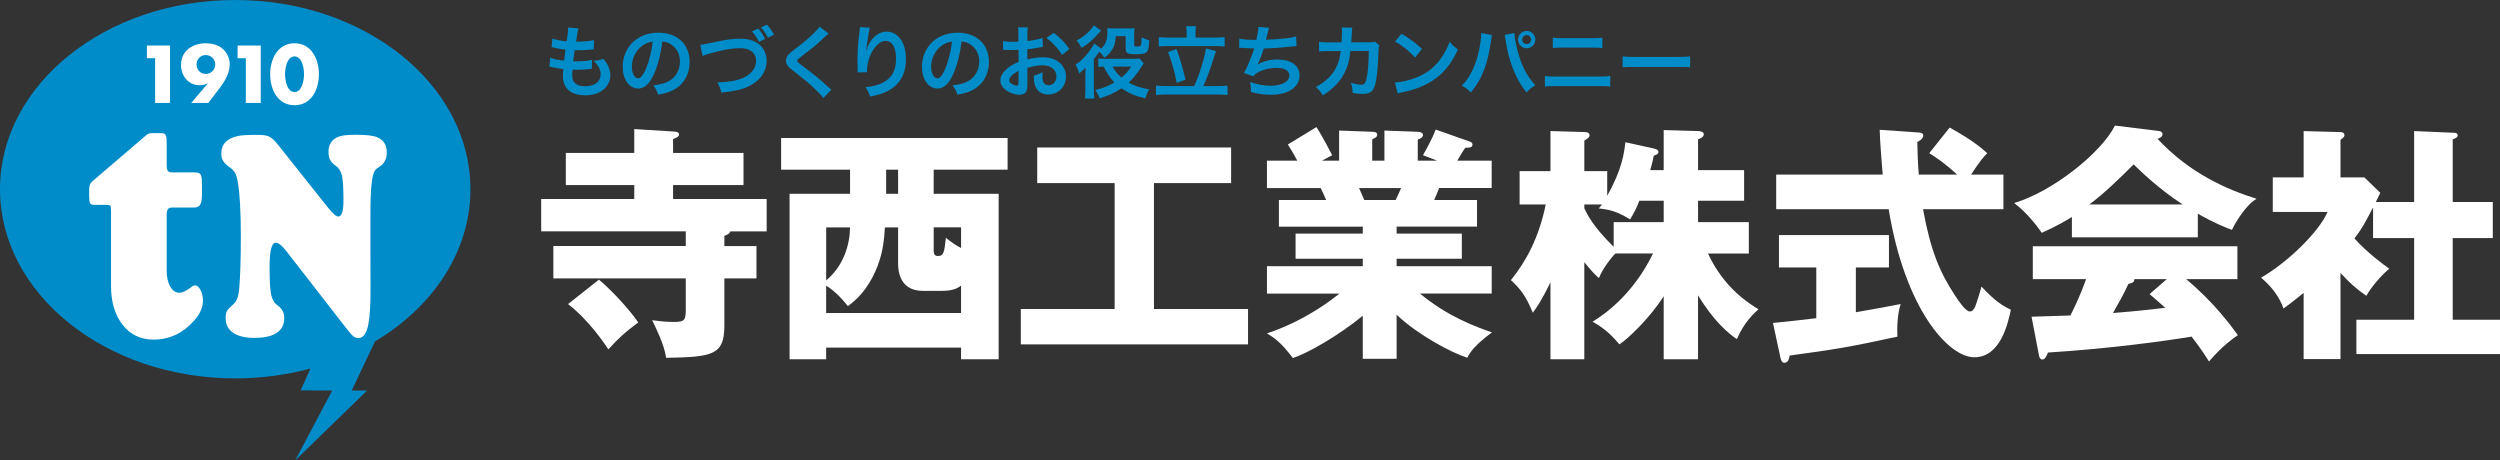
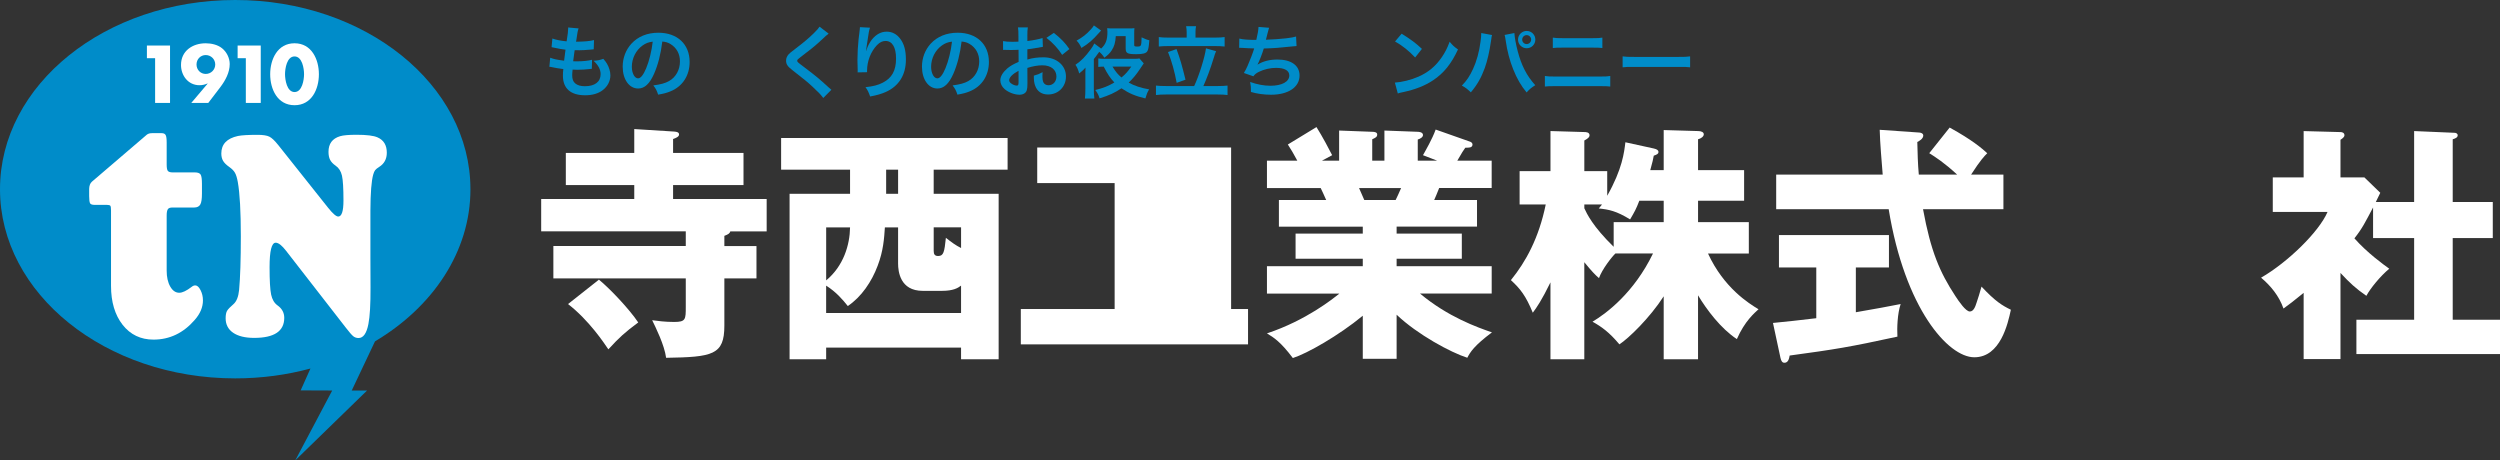
<svg xmlns="http://www.w3.org/2000/svg" id="a" data-name="レイヤー_1" viewBox="0 0 1382.67 254.6">
  <rect x="0" y="0" width="1382.67" height="254.6" fill="#333333" stroke="none" />
  <defs>
    <style>
      .b {
        fill: #008cc9;
      }

      .c {
        fill: #fff;
      }
    </style>
  </defs>
  <path class="b" d="M260.18,104.65C260.18,46.87,201.95,0,130.1,0S0,46.87,0,104.65s58.25,104.62,130.1,104.62c14.55,0,28.54-1.92,41.6-5.46l-5.42,12.1,17.45.07-20.43,38.63,39.72-38.63h-8.49l12.86-27.17c32.03-19.06,52.8-49.66,52.8-84.15Z" />
  <g>
    <path class="c" d="M81.25,32.18v-6.99h12.79v31.73h-8.25v-24.75h-4.55Z" />
    <path class="c" d="M105.79,56.93l9.05-10.69-.08-.08c-1.43.63-2.78.97-4.46.97-6.23,0-10.19-5.35-10.19-11.2,0-7.79,6.4-11.99,13.64-11.99,3.07,0,6.61.76,9.05,2.74,2.57,2.06,4.25,5.43,4.25,8.75,0,4.59-2.36,9.01-5.09,12.63l-6.78,8.88h-9.39ZM108.69,35.67c0,2.9,2.19,5.22,5.09,5.22s5.26-2.31,5.26-5.22-2.36-5.22-5.26-5.22-5.09,2.31-5.09,5.22Z" />
    <path class="c" d="M131.42,32.18v-6.99h12.79v31.73h-8.25v-24.75h-4.55Z" />
    <path class="c" d="M176.37,41.06c0,8.25-4,17.13-13.47,17.13s-13.47-8.88-13.47-17.13,4.04-17.13,13.47-17.13,13.47,8.88,13.47,17.13ZM157.64,41.02c0,3.07,1.01,9.89,5.26,9.89s5.26-6.82,5.26-9.89-1.01-9.81-5.26-9.81-5.26,6.73-5.26,9.81Z" />
  </g>
  <path class="c" d="M153.76,80.06l27.69,34.83c2.59,3.25,4.47,4.87,5.62,4.87,1.93,0,2.89-2.96,2.89-8.87,0-6.71-.28-11.29-.83-13.74-.56-2.45-1.72-4.29-3.5-5.51-1.45-1.01-2.47-2.09-3.06-3.24-.59-1.14-.89-2.62-.89-4.43,0-4.47,2.13-7.35,6.39-8.63,1.74-.53,4.78-.8,9.12-.8,5.6,0,9.47.48,11.62,1.44,3.41,1.49,5.12,4.31,5.12,8.47,0,3.46-1.39,6.07-4.17,7.83-1.11.69-1.87,1.31-2.28,1.84-.41.53-.76,1.33-1.06,2.4-1,3.51-1.52,10.17-1.56,19.97v26.04c0,3.99.02,9.45.06,16.38.04,9.37-.35,16.14-1.17,20.29-1,5.17-2.82,7.75-5.45,7.75-1.15,0-2.14-.35-2.98-1.04-.83-.69-2.22-2.29-4.14-4.79l-32.97-42.42c-2.3-2.98-4.21-4.47-5.73-4.47-2.26,0-3.39,4.5-3.39,13.5,0,7.4.29,12.46.86,15.18.57,2.72,1.75,4.71,3.53,5.99,2.48,1.76,3.73,4.05,3.73,6.87,0,7.4-5.54,11.1-16.63,11.1-5,0-8.89-.95-11.65-2.84-2.76-1.89-4.14-4.57-4.14-8.03,0-1.81.26-3.17.78-4.07.52-.9,1.69-2.13,3.5-3.67,1.74-1.49,2.8-4.13,3.17-7.91.63-6.87.95-16.75.95-29.63,0-13.74-.56-23.75-1.67-30.03-.41-2.29-.93-3.99-1.56-5.11-.63-1.12-1.67-2.18-3.11-3.2-1.67-1.17-2.83-2.32-3.48-3.43-.65-1.12-.97-2.48-.97-4.07,0-5.11,3.06-8.33,9.17-9.67,2.08-.43,5.71-.64,10.9-.64,2.97,0,5.12.33,6.48,1,1.35.67,2.96,2.17,4.81,4.51Z" />
  <path class="c" d="M92.18,119.1v30.53c0,3.61.65,6.56,1.97,8.85,1.3,2.28,2.96,3.44,5.01,3.44,1.72,0,4.01-1.09,6.83-3.26.66-.55,1.33-.81,1.99-.81,1.07,0,2.02.85,2.94,2.62.88,1.73,1.32,3.63,1.32,5.68,0,3.74-1.51,7.34-4.52,10.76-6.27,7.27-13.9,10.92-22.82,10.92-7.08,0-12.79-2.73-17.07-8.17-4.28-5.45-6.43-12.66-6.43-21.55v-41.7c0-1.4-.13-2.27-.37-2.6-.26-.31-.88-.5-1.9-.5h-6.83c-1.28,0-2.11-.29-2.47-.85-.34-.59-.52-1.92-.52-4.02v-3.99c.05-1.79.55-3.12,1.53-3.97l30.4-26.02c.75-.55,1.66-.81,2.8-.81h5.36c1.09,0,1.85.34,2.21,1.04.39.69.57,2.08.57,4.12v12.17c0,1.83.21,3,.65,3.55.42.52,1.29.82,2.67.82h12.27c1.64,0,2.7.42,3.2,1.21.49.82.72,2.55.72,5.19v5.33c0,2.87-.28,4.9-.91,6.01-.64,1.12-1.76,1.68-3.39,1.68h-12c-1.26,0-2.09.28-2.52.88-.45.63-.69,1.74-.69,3.45Z" />
  <g>
    <path class="c" d="M403.92,127.96c-.28,1.1-1.1,1.65-3.3,2.48v5.64h17.76v17.9h-17.76v26.15c0,16.24-6.47,17.34-32.21,17.76-.96-7.16-5.78-16.79-7.71-20.79,3.17.41,7.02.96,12.11.96,6.47,0,6.47-1.38,6.47-8.4v-15.69h-73.23v-17.9h73.23v-8.12h-79.97v-17.89h51.48v-7.71h-37.85v-17.76h37.85v-13.21l22.02,1.38c1.65.14,2.75.41,2.75,1.65s-1.79,1.93-3.3,2.48v7.71h38.95v17.76h-38.95v7.71h51.76v17.89h-20.1ZM331.24,154.66c5.92,4.82,16.79,16.24,21.75,23.68-7.43,5.51-10.46,8.26-16.52,14.87-2.34-3.44-10.6-15.97-22.3-25.05l17.07-13.49Z" />
    <path class="c" d="M516.39,107.17h35.93v91.54h-20.79v-6.47h-74.61v6.47h-20.23v-91.54h33.45v-13.35h-38.13v-17.48h125.26v17.48h-40.88v13.35ZM531.53,173.11v-15.14c-1.79,1.38-4.4,2.89-10.6,2.89h-10.6c-12.53,0-13.63-10.74-13.63-15.14v-19.96h-7.3c-.41,6.06-.83,12.94-3.99,21.2-3.3,8.81-8.95,17.21-16.52,22.3-2.75-3.44-6.33-7.71-11.98-11.29v15.14h74.61ZM456.93,155.07c9.64-7.98,13.08-19.68,13.21-29.32h-13.21v29.32ZM496.71,93.82h-6.61v13.35h6.61v-13.35ZM516.39,138.69c0,2.06.69,2.89,2.48,2.89,3.03,0,3.44-2.2,4.27-10.05,3.17,2.48,5.37,4.13,8.4,5.64v-11.43h-15.14v12.94Z" />
-     <path class="c" d="M638.22,170.91h52.03v19.55h-125.67v-19.55h51.89v-69.65h-42.81v-19.68h107.23v19.68h-42.67v69.65Z" />
+     <path class="c" d="M638.22,170.91h52.03v19.55h-125.67v-19.55h51.89v-69.65h-42.81v-19.68h107.23v19.68v69.65Z" />
    <path class="c" d="M772.43,198.43h-18.72v-23.81c-13.35,11.01-30.83,20.92-38.68,23.4-6.74-8.95-10.46-11.29-14.32-13.63,21.89-7.3,36.61-19.27,40.06-22.02h-40.06v-15.14h53v-4.13h-37.17v-13.9h37.17v-3.85h-46.39v-14.73h26.15c-.69-1.65-2.75-6.06-3.03-6.61h-29.73v-15.14h16.79c-2.2-4.13-3.3-5.92-5.23-8.95l15.83-9.64c3.3,5.23,7.3,12.8,8.67,15.55l-5.64,3.03h9.5v-16.66l18.31.69c1.38,0,2.75.28,2.75,1.51,0,1.38-.96,1.79-2.75,2.62v11.84h6.74v-16.66l18.44.69c.55,0,2.89.14,2.89,1.79,0,1.38-1.93,2.2-2.89,2.48v11.7h10.74l-7.85-3.03c1.51-2.75,5.09-8.81,7.02-14.18l19.13,6.74c.69.28,1.24.83,1.24,1.51,0,1.93-2.2,1.79-3.99,1.79-1.24,1.79-1.65,2.34-4.41,7.16h19v15.14h-29.04c-1.1,2.75-2.2,5.51-2.75,6.61h23.68v14.73h-44.46v3.85h36.06v13.9h-36.06v4.13h52.58v15.14h-39.64c15.42,12.94,31.8,18.72,39.78,21.47-9.91,7.43-11.97,10.87-13.63,14.04-9.08-2.89-27.53-12.8-39.09-23.81v24.36ZM751.65,104.01c.96,2.2,1.38,3.17,2.89,6.61h17.34c.96-2.06,1.51-3.03,3.03-6.61h-23.26Z" />
    <path class="c" d="M939.14,198.71h-19v-34.83c-7.71,11.98-19.41,23.26-24.5,26.57-5.64-6.74-9.91-9.77-14.87-12.53,7.85-4.68,22.99-16.11,33.45-37.72h-20.79c-1.93,1.79-7.43,8.81-9.08,13.63-2.07-1.79-3.85-3.58-8.12-8.81v53.68h-18.72v-42.53c-4.82,9.91-7.71,14.04-9.77,16.79-3.85-9.36-6.88-13.22-12.11-18.03,8.26-10.19,15.42-23.13,19.27-41.85h-14.45v-18.44h17.07v-22.16l18.72.55c.69,0,2.89,0,2.89,1.79,0,.83-.55,1.65-2.89,2.89v16.93h12.66v13.63c8.4-14.87,9.36-23.95,10.05-29.59l15.69,3.44c1.93.41,2.62,1.1,2.62,1.93,0,.96-.69,1.38-2.62,2.06-.41,2.2-.55,3.03-1.93,7.98h7.43v-22.16l19,.55c1.93,0,3.17.69,3.17,1.79,0,1.24-1.51,2.34-3.17,2.75v17.07h25.47v16.93h-25.47v11.84h28.08v17.34h-22.58c8.81,19.13,22.71,27.67,27.94,30.83-2.2,2.06-7.57,6.47-11.98,16.52-8.95-5.92-16.66-16.24-21.47-24.23v35.38ZM876.23,115.16c1.38,3.03,4.68,10.05,16.24,21.34v-13.63h27.67v-11.84h-13.49c-1.79,4.68-2.61,6.06-5.09,10.32-7.57-4.68-11.84-5.51-17.34-6.06.55-.55,1.1-1.38,1.79-2.2h-9.77v2.07Z" />
    <path class="c" d="M1026.41,172.69c10.46-1.79,18.58-3.3,24.78-4.54-1.79,5.37-2.06,13.21-1.79,18.03-26.57,5.78-34.28,7.02-59.6,10.46-.27,1.51-.69,3.99-2.89,3.99-1.1,0-1.79-.83-2.2-2.75l-4.13-19.27c7.02-.69,14.87-1.51,23.95-2.62v-28.08h-20.65v-17.9h60.84v17.9h-18.31v24.78ZM1078.31,70.56c12.53,6.88,17.89,11.56,20.78,14.18-1.51,1.51-3.72,3.72-8.95,11.84h17.89v19.13h-44.46c4.27,23.26,9.22,34.83,17.89,48.04,2.06,3.17,5.78,8.53,7.98,8.53,2.06,0,3.03-2.62,3.72-4.82.83-2.48,1.79-5.37,2.75-8.95,7.57,8.12,11.42,10.46,16.24,12.8-1.65,7.71-5.78,26.29-20.23,26.29s-38.4-26.98-47.35-81.9h-62.22v-19.13h58.91c-.55-7.02-1.51-17.76-1.65-24.78l21.75,1.51c.83,0,2.34.41,2.34,1.65,0,1.79-2.2,3.03-3.3,3.58.14,5.78.28,12.25.83,18.03h21.2c-7.16-6.61-12.11-9.77-15.42-11.84l11.29-14.18Z" />
-     <path class="c" d="M1215.55,131.26h-69.65v-11.29c-2.75,1.79-8.12,4.96-16.66,8.81-1.65-2.34-7.43-10.6-15.28-16.52,20.92-6.06,48.18-27.67,55.75-42.81l24.5,3.03c.83.14,1.79.55,1.79,1.79,0,1.51-1.79,2.2-2.75,2.48,17.48,18.86,38.27,28.08,54.78,33.17-7.3,4.4-13.35,16.52-13.63,17.21-3.03-1.1-10.05-3.85-18.86-8.95v13.08ZM1123.6,175.17c3.99-.14,9.36-.27,21.47-.69,5.09-10.05,7.43-16.66,8.67-20.1h-29.46v-18.17h113.15v18.17h-28.36c15.28,12.66,24.91,25.88,28.63,30.97-8.53,5.78-14.18,12.53-15.97,14.59-1.79-2.89-4.82-7.57-9.64-13.77-15.83,2.62-46.39,6.74-79.42,8.81-1.1,2.48-1.65,3.85-3.17,3.85-1.1,0-1.65-1.24-1.79-2.2l-4.13-21.47ZM1207.16,113.09c-13.49-8.81-23.4-18.58-27.12-22.16-7.98,7.98-16.52,16.24-24.5,22.16h51.62ZM1198.35,154.39h-17.9c0,1.24-.41,2.06-3.3,2.62-2.48,5.51-5.51,10.74-8.53,16.11,13.9-1.1,22.16-2.06,28.91-2.89-3.85-3.44-6.06-5.37-8.67-7.57l9.5-8.26Z" />
    <path class="c" d="M1335.18,111.72v-39.23l22.44.96c.69,0,1.65.41,1.65,1.38,0,1.24-1.38,1.79-2.75,2.2v34.69h22.16v19.96h-22.16v45.15h26.15v19h-79.42v-19h31.93v-45.15h-22.71v-16.93c-4.41,8.26-5.78,11.29-10.32,17.07,7.02,7.98,16.38,14.73,19.27,16.79-4.96,4.13-10.46,10.87-12.66,15-5.78-3.99-9.22-7.16-14.32-12.66v47.63h-20.37v-36.61c-5.78,4.68-7.85,6.33-11.15,8.67-2.48-7.02-7.02-12.53-12.39-17.07,14.59-8.4,31.94-25.19,36.75-36.34h-30.28v-19.13h17.07v-25.6l20.37.55c.83,0,2.2.28,2.2,1.79,0,.69-.55,1.38-2.2,2.48v20.78h13.21l8.81,8.53c-.41.83-2.2,4.4-2.48,5.09h21.2Z" />
  </g>
  <g>
    <path class="b" d="M304.32,31.92c2,.78,3.22,1.04,7.67,1.66.17-1.57.57-4.49.78-6.1-2.57-.35-3.27-.44-6.23-1.09-.61-.13-.83-.17-1.48-.3l.44-4.79c1.83.7,4.92,1.31,7.88,1.57.61-3.66.87-5.92.87-7.23,0-.13,0-.22-.04-.44l5.79.52c-.48,1.35-.61,2-1.39,7.36,4.92-.09,7.45-.3,9.93-.91l-.17,5.1c-.57.04-.78.09-1.74.17-3.14.26-4.53.35-6.1.35-.44,0-.83,0-2.7-.04-.44,3.18-.57,4.05-.83,6.14,1.31.04,1.66.04,2.13.04,3.09,0,6.23-.3,8.32-.87l-.13,5.01c-.44,0-.57,0-1.31.13-1.92.22-4.49.39-6.53.39-.7,0-1.09,0-2.79-.09-.13,1.18-.22,2.31-.22,3.09,0,2.13.48,3.48,1.61,4.49,1.26,1.09,3.01,1.61,5.4,1.61,5.53,0,8.71-2.44,8.71-6.71,0-2.53-1.31-4.97-3.92-7.36,2.44-.17,3.35-.35,5.4-1.09,1.09,1.26,1.57,1.92,2.05,2.74,1.13,1.92,1.87,4.4,1.87,6.4,0,3.09-1.52,6.1-4.18,8.15-2.48,1.92-5.75,2.88-9.84,2.88-7.93,0-12.24-3.79-12.24-10.8,0-1.13.04-2.22.22-3.7-2.61-.35-4.31-.61-6.06-1-.91-.22-1.05-.22-1.66-.26l.48-5.01Z" />
    <path class="b" d="M361.77,40.76c-2.48,5.62-5.27,8.19-8.84,8.19-4.97,0-8.54-5.05-8.54-12.07,0-4.79,1.7-9.28,4.79-12.68,3.66-4.01,8.8-6.1,14.98-6.1,10.45,0,17.25,6.36,17.25,16.16,0,7.54-3.92,13.55-10.58,16.25-2.09.87-3.79,1.31-6.84,1.83-.74-2.31-1.26-3.27-2.66-5.1,4.01-.52,6.62-1.22,8.67-2.4,3.79-2.09,6.06-6.23,6.06-10.89,0-4.18-1.87-7.58-5.36-9.67-1.35-.78-2.48-1.13-4.4-1.31-.83,6.84-2.35,12.85-4.53,17.77ZM355.37,25.17c-3.66,2.61-5.92,7.1-5.92,11.76,0,3.57,1.52,6.4,3.44,6.4,1.44,0,2.92-1.83,4.49-5.58,1.66-3.92,3.09-9.8,3.62-14.72-2.27.26-3.83.87-5.62,2.13Z" />
-     <path class="b" d="M387.3,24.77c1.48-.13,2.18-.26,5.1-.87,9.93-2.13,12.28-2.48,17.34-2.48,8.62,0,14.24,4.84,14.24,12.24,0,5.92-3.48,10.93-9.67,13.94-3.96,1.96-7.36,2.74-15.33,3.62-.57-2.35-.96-3.27-2.22-5.62,6.97-.3,10.63-.96,14.33-2.57,3.14-1.39,5.71-3.88,6.58-6.45.31-.87.48-1.96.48-3.09,0-2.4-1.22-4.49-3.31-5.66-1.39-.78-3.22-1.18-5.62-1.18-4.53,0-10.15,1-17.16,3.09-2.22.65-2.57.74-3.48,1.22l-1.26-6.19ZM419.36,15.8c1.57,1.83,2.57,3.27,3.83,5.75l-3.4,1.57c-1.18-2.27-2.48-4.18-3.92-5.75l3.48-1.57ZM424.72,20.81c-1.31-2.44-2.35-3.96-3.83-5.66l3.27-1.52c1.48,1.57,2.74,3.31,3.92,5.53l-3.35,1.66Z" />
    <path class="b" d="M458.3,18.59c-.74.52-1.57,1.26-5.36,4.79-2.22,2.05-5.27,4.49-10.37,8.36-1.35,1-1.66,1.35-1.66,1.83,0,.65.09.74,3.92,3.62,6.8,5.14,8.06,6.23,13.72,11.37.44.44.7.65,1.26,1.09l-4.49,4.53c-1.13-1.57-2.7-3.22-5.66-5.97-3.09-2.88-4.53-4.05-11.24-9.28-2.88-2.22-3.66-3.4-3.66-5.4,0-1.31.48-2.48,1.44-3.53.57-.61.61-.65,3.83-3.14,4.7-3.57,7.14-5.66,10.06-8.49,1.96-1.96,2.44-2.53,3.18-3.62l5.01,3.83Z" />
    <path class="b" d="M481.17,15.32c-.52,1.48-.74,2.61-1.57,8.41-.3,1.83-.48,3.31-.57,4.36h.13q.09-.26.26-.96c.44-1.52,1.57-3.66,2.74-5.18,2.4-2.96,5.1-4.44,8.28-4.44,2.96,0,5.58,1.39,7.45,3.92,2.18,2.92,3.14,6.45,3.14,11.59,0,8.41-3.92,14.68-11.24,17.9-2.22,1-5.27,1.87-8.54,2.44-.87-2.48-1.35-3.44-2.57-5.14,4.36-.48,6.88-1.13,9.54-2.48,5.05-2.57,7.36-6.71,7.36-13.33,0-6.27-2.09-9.76-5.84-9.76-1.66,0-3.18.74-4.7,2.31-3.4,3.53-5.49,8.89-5.49,14.07v.91l-5.23.09c.04-.26.04-.48.04-.57v-.83c-.04-1.26-.13-4.49-.13-5.36,0-3.53.26-8.36.61-11.37l.65-5.4c.09-.74.13-.92.13-1.48l5.53.3Z" />
    <path class="b" d="M527.29,40.76c-2.48,5.62-5.27,8.19-8.84,8.19-4.97,0-8.54-5.05-8.54-12.07,0-4.79,1.7-9.28,4.79-12.68,3.66-4.01,8.8-6.1,14.98-6.1,10.45,0,17.25,6.36,17.25,16.16,0,7.54-3.92,13.55-10.58,16.25-2.09.87-3.79,1.31-6.84,1.83-.74-2.31-1.26-3.27-2.66-5.1,4.01-.52,6.62-1.22,8.67-2.4,3.79-2.09,6.06-6.23,6.06-10.89,0-4.18-1.87-7.58-5.36-9.67-1.35-.78-2.48-1.13-4.4-1.31-.83,6.84-2.35,12.85-4.53,17.77ZM520.89,25.17c-3.66,2.61-5.92,7.1-5.92,11.76,0,3.57,1.52,6.4,3.44,6.4,1.44,0,2.92-1.83,4.49-5.58,1.66-3.92,3.09-9.8,3.62-14.72-2.27.26-3.83.87-5.62,2.13Z" />
    <path class="b" d="M568.24,46.16c0,1.79-.09,2.83-.35,3.7-.39,1.52-1.96,2.53-4.01,2.53-2.74,0-6.06-1.22-8.23-3.09-1.57-1.35-2.4-3.05-2.4-4.92,0-2.05,1.35-4.36,3.75-6.45,1.57-1.35,3.48-2.48,6.36-3.7l-.04-6.71q-.35,0-1.79.09c-.65.04-1.26.04-2.35.04-.65,0-1.87-.04-2.4-.04-.57-.04-.96-.04-1.09-.04-.17,0-.52,0-.91.04l-.04-4.88c1.22.26,2.96.39,5.27.39.44,0,.91,0,1.52-.04,1.05-.04,1.26-.04,1.74-.04v-2.88c0-2.48-.04-3.62-.26-5.01h5.45c-.22,1.39-.26,2.31-.26,4.75v2.79c3.27-.39,6.19-.96,8.41-1.66l.17,4.88c-.78.13-1.61.26-4.62.78-1.44.26-2.31.39-3.96.57v5.66c2.96-.87,5.71-1.22,8.89-1.22,7.27,0,12.46,4.44,12.46,10.63,0,5.66-4.23,9.93-9.89,9.93-3.53,0-6.01-1.7-7.14-4.84-.57-1.48-.74-2.92-.74-5.58,2.22-.61,2.96-.91,4.84-1.92-.09.83-.09,1.22-.09,1.92,0,1.83.17,3.01.61,3.83.48.91,1.52,1.48,2.74,1.48,2.57,0,4.4-2.05,4.4-4.84,0-3.75-3.05-6.19-7.71-6.19-2.61,0-5.27.48-8.36,1.44l.04,8.58ZM563.32,39.15c-3.27,1.74-5.18,3.66-5.18,5.23,0,.74.44,1.39,1.44,2,.87.61,1.96.96,2.79.96.74,0,.96-.39.96-1.83v-6.36ZM587.45,30.35c-2.18-3.44-5.36-6.88-8.71-9.41l4.09-2.74c3.79,2.92,6.32,5.53,8.62,8.93l-4.01,3.22Z" />
    <path class="b" d="M617.11,19.98c-.26,3.7-.83,5.71-2.31,7.93-.96,1.48-1.92,2.44-4.01,4.01-.92-1.44-1.57-2.18-2.83-3.27-.83,1.22-1.48,2.09-1.96,2.7-.7.87-.74.87-1.04,1.39v16.25c0,2.18.09,3.88.3,5.49h-5.23c.17-1.26.26-3.18.26-5.49v-9.28c0-.13,0-.61.04-1.22v-1.13c-.78,1-2,2.13-3.48,3.27-.48-1.96-1.05-3.31-2.05-4.79,3.22-2.18,5.49-4.53,8.49-8.62,1.05-1.44,1.44-2.13,1.92-3.18l3.79,2.83c2.57-2.4,3.48-4.79,3.48-9.32,0-.74-.04-1.18-.13-1.96,1.09.09,1.79.13,3.4.13h8.45c1.66,0,2.22-.04,3.22-.13-.09.87-.13,1.48-.13,3.09v6.19c0,.7.3.87,1.61.87,2.31,0,2.35-.17,2.48-5.1,2.05,1,2.79,1.31,4.27,1.61-.26,3.53-.52,5.14-1.09,6.06-.7,1.18-2.44,1.66-6.1,1.66-4.92,0-5.88-.52-5.88-3.14v-6.84h-5.49ZM608.97,16.89q-.39.44-1.18,1.31c-3.44,3.92-5.71,5.88-9.67,8.32-.96-1.96-1.48-2.83-2.7-4.05,3.18-1.74,5.44-3.48,7.88-6.19,1-1.13,1.35-1.52,1.7-2.22l3.96,2.83ZM632.57,35.05q-.65.87-2.05,3.05c-1.83,2.83-4.05,5.53-6.27,7.58,3.22,1.79,6.58,2.92,11.28,3.75-1.09,1.92-1.31,2.48-2.05,5.01-5.66-1.35-9.02-2.79-13.24-5.62-3.62,2.48-6.88,3.96-12.11,5.58-.52-1.79-1.04-2.79-2.35-4.62,4.53-1.13,7.27-2.22,10.54-4.18-2.13-2.18-3.79-4.62-5.88-8.76-1.61.04-2.09.04-3.01.17v-4.7c1,.17,2,.22,3.57.22h16.12c1.57,0,2.44-.04,3.05-.22l2.4,2.74ZM615.28,36.84c1.87,3.01,2.96,4.31,4.97,6.01,2.13-1.74,3.4-3.14,5.44-6.01h-10.41Z" />
    <path class="b" d="M660.45,47.6c2.66-5.53,6.01-16.33,6.53-20.87l5.62,1.61c-.48.91-.52,1.18-1.48,4.18-1.57,5.23-3.88,11.37-5.58,15.07h7.84c2.22,0,4.05-.09,5.53-.26v5.23c-1.52-.22-3.22-.3-5.53-.3h-28.4c-2.31,0-4.23.09-5.66.3v-5.23c1.52.17,3.31.26,5.66.26h15.46ZM656.31,17.89c0-1.26-.09-2.18-.31-3.4h5.49c-.22,1.04-.3,2.13-.3,3.35v2.96h10.5c2.35,0,4.27-.09,5.62-.3v5.23c-1.44-.17-3.35-.26-5.62-.26h-25.31c-2.18,0-4.09.09-5.49.26v-5.23c1.31.22,3.14.3,5.49.3h9.93v-2.92ZM650.69,27.13c1.92,5.23,2.96,8.71,4.97,16.95l-4.88,1.74c-1.13-6.19-2.7-11.85-4.79-17.03l4.7-1.66Z" />
    <path class="b" d="M685.41,21.33c2,.52,4.92.74,9.41.74.83-3.48,1.13-5.31,1.22-7.19l5.84.48q-.26.78-.7,2.53-.78,3.27-1.05,4.09c3.31-.09,8.23-.44,11.11-.78,3.22-.39,4.05-.57,5.58-1l.26,5.27c-1,.04-1.39.09-2.53.22-6.32.7-10.15,1-15.59,1.13-.92,3.09-2.57,7.27-3.44,8.84v.09c2.92-1.87,6.71-2.83,10.98-2.83,7.67,0,12.24,3.31,12.24,8.84,0,6.45-6.23,10.63-15.77,10.63-3.88,0-7.71-.52-11.11-1.52,0-2.48-.04-3.35-.44-5.53,3.92,1.39,7.58,2.09,11.24,2.09,6.32,0,10.41-2.22,10.41-5.71,0-2.7-2.61-4.18-7.32-4.18-3.22,0-6.58.78-9.36,2.13-1.61.78-2.4,1.44-3.18,2.53l-5.27-1.83c.65-1.05,1.39-2.4,2.05-3.92,1.44-3.31,3.05-7.54,3.66-9.67-2.31-.04-4.27-.13-6.58-.3-.61-.04-1.04-.04-1.39-.04h-.35l.09-5.1Z" />
-     <path class="b" d="M762.9,25.17c-.35.78-.44,1.39-.48,2.92-.13,4.92-.61,11.63-1.04,14.51-1.13,7.54-2.66,9.32-7.88,9.32-1.65,0-3.14-.13-5.4-.48-.09-2.74-.22-3.57-1-5.58,2.57.7,4.31,1,5.75,1,1.87,0,2.53-.96,3.22-4.75.52-3.01.96-8.93.96-13.94l-10.15.04c-.61,5.44-1.52,8.71-3.48,12.46-2.4,4.62-6.27,8.58-11.76,12.07-1.48-2.31-2.09-3.01-3.92-4.62,5.44-2.88,9.02-6.32,11.33-10.98,1.18-2.4,1.83-4.53,2.22-7.58.09-.61.17-1.05.22-1.35l-7.23.04c-2.66,0-3.27.04-4.7.22l-.04-5.36c1.48.26,2.66.35,4.84.35l7.62-.04c.13-1.66.22-4.18.22-5.44v-1.09c0-.57,0-.92-.13-1.7l5.84.13c-.09.57-.13.74-.17,1.35,0,.26-.04.52-.04.83q-.09.91-.17,3.18c-.04.96-.04,1.35-.17,2.74l9.67-.04c1.96,0,2.35-.04,3.44-.39l2.48,2.18Z" />
    <path class="b" d="M771.48,45.68c3.75-.22,8.93-1.48,12.89-3.22,5.44-2.35,9.5-5.71,12.94-10.67,1.92-2.79,3.14-5.18,4.44-8.71,1.7,2.05,2.4,2.7,4.62,4.27-3.7,7.97-7.84,13.11-13.81,17.08-4.44,2.96-9.84,5.1-16.6,6.53-1.74.35-1.87.39-2.88.74l-1.61-6.01ZM775.18,18.63c5.18,3.22,7.88,5.23,11.24,8.41l-3.75,4.75c-3.48-3.7-7.06-6.58-11.11-8.84l3.62-4.31Z" />
    <path class="b" d="M825.19,19.37c-.17.52-.26,1-.57,3.35-.87,5.92-1.96,10.76-3.44,14.9-1.96,5.36-4.18,9.28-7.71,13.46-2.09-2-2.79-2.53-4.97-3.75,2.61-2.61,4.4-5.27,6.23-9.28,1.87-4.05,3.4-9.45,4.09-14.94.26-1.79.39-3.27.39-4.23v-.61l5.97,1.09ZM837.56,18.28c.13,2.44.83,6.19,1.83,10.02,2.09,7.97,4.97,13.55,9.71,18.82-2.31,1.48-3.05,2.09-4.79,4.01-3.09-3.75-5.36-7.67-7.41-12.81-1.87-4.57-3.4-10.41-4.14-15.86-.26-1.66-.39-2.48-.61-3.14l5.4-1.05ZM849.15,21.9c0,2.66-2.13,4.79-4.79,4.79s-4.79-2.18-4.79-4.79,2.13-4.79,4.79-4.79,4.79,2.13,4.79,4.79ZM841.87,21.9c0,1.35,1.13,2.48,2.48,2.48s2.48-1.13,2.48-2.48-1.09-2.48-2.48-2.48-2.48,1.13-2.48,2.48Z" />
    <path class="b" d="M854.42,42.02c1.65.26,2.61.31,5.58.31h25c2.96,0,3.92-.04,5.58-.31v5.84c-1.52-.17-2.66-.22-5.49-.22h-25.18c-2.83,0-3.96.04-5.49.22v-5.84ZM858.82,20.81c1.57.26,2.57.3,5.14.3h17.12c2.57,0,3.57-.04,5.14-.3v5.75c-1.44-.17-2.48-.22-5.1-.22h-17.21c-2.61,0-3.66.04-5.1.22v-5.75Z" />
    <path class="b" d="M897.41,31.18c1.92.26,2.74.3,7.06.3h23.22c4.31,0,5.14-.04,7.06-.3v6.05c-1.74-.22-2.22-.22-7.1-.22h-23.13c-4.88,0-5.36,0-7.1.22v-6.05Z" />
  </g>
</svg>